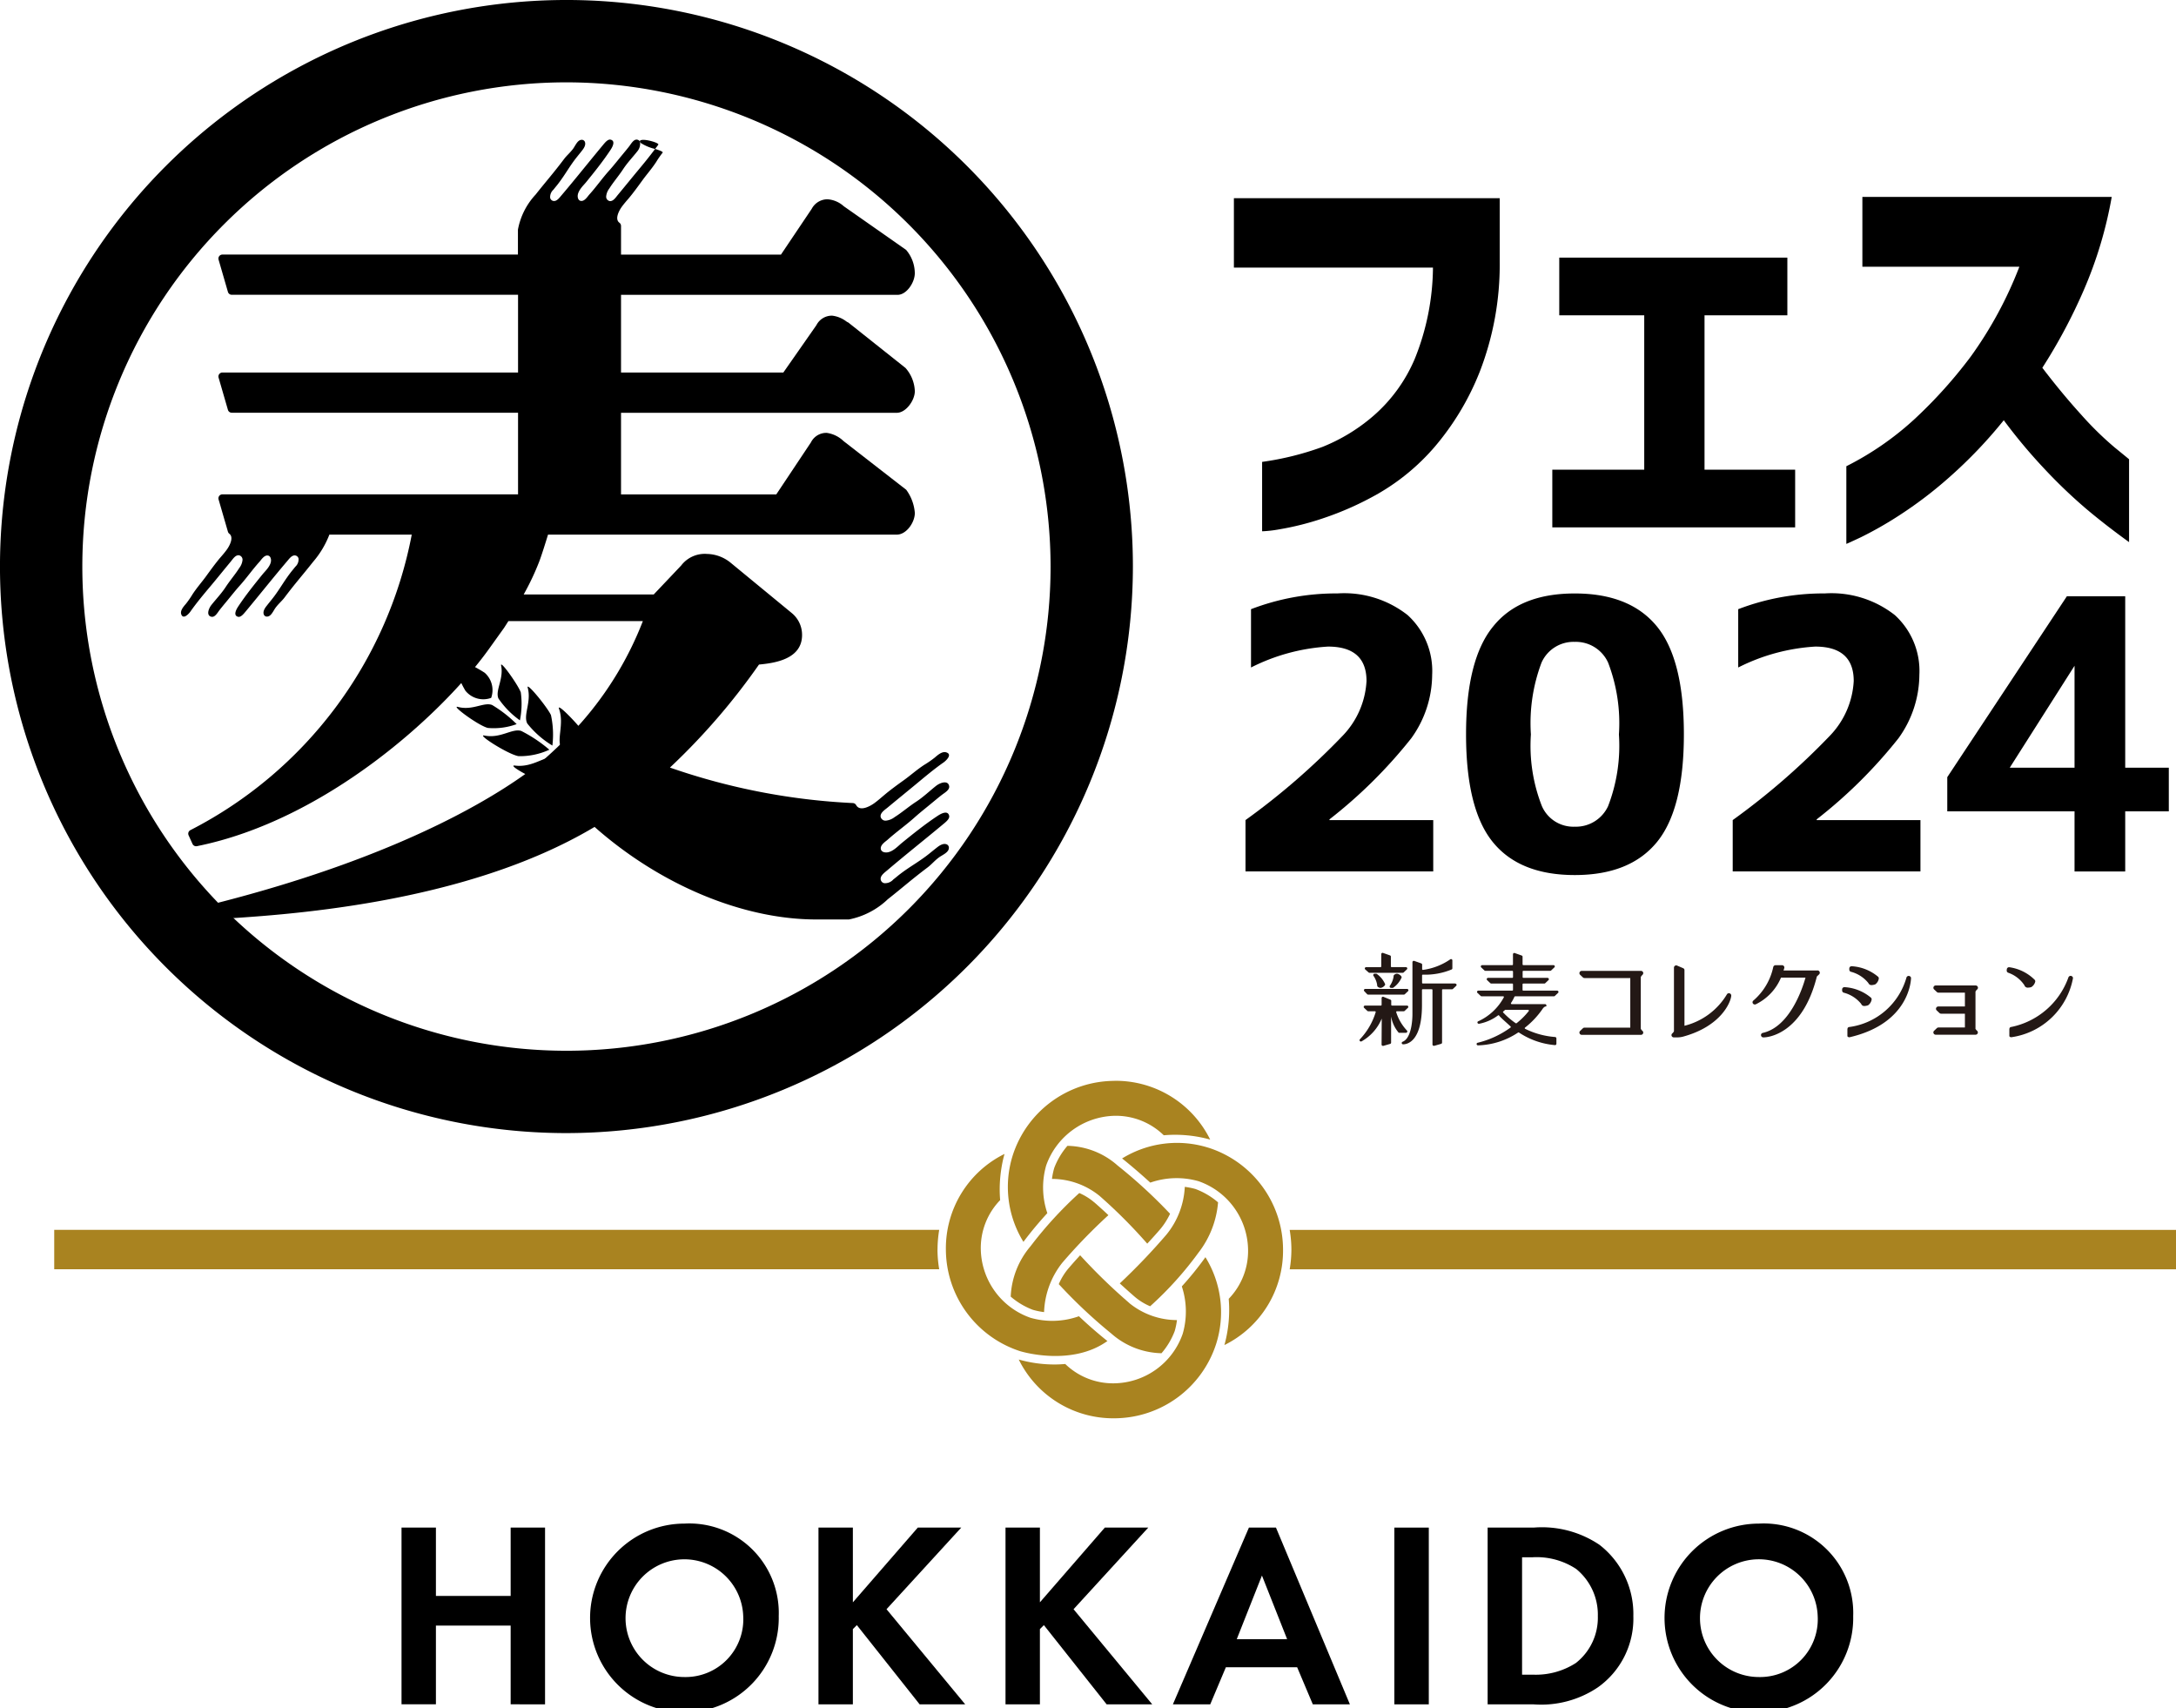
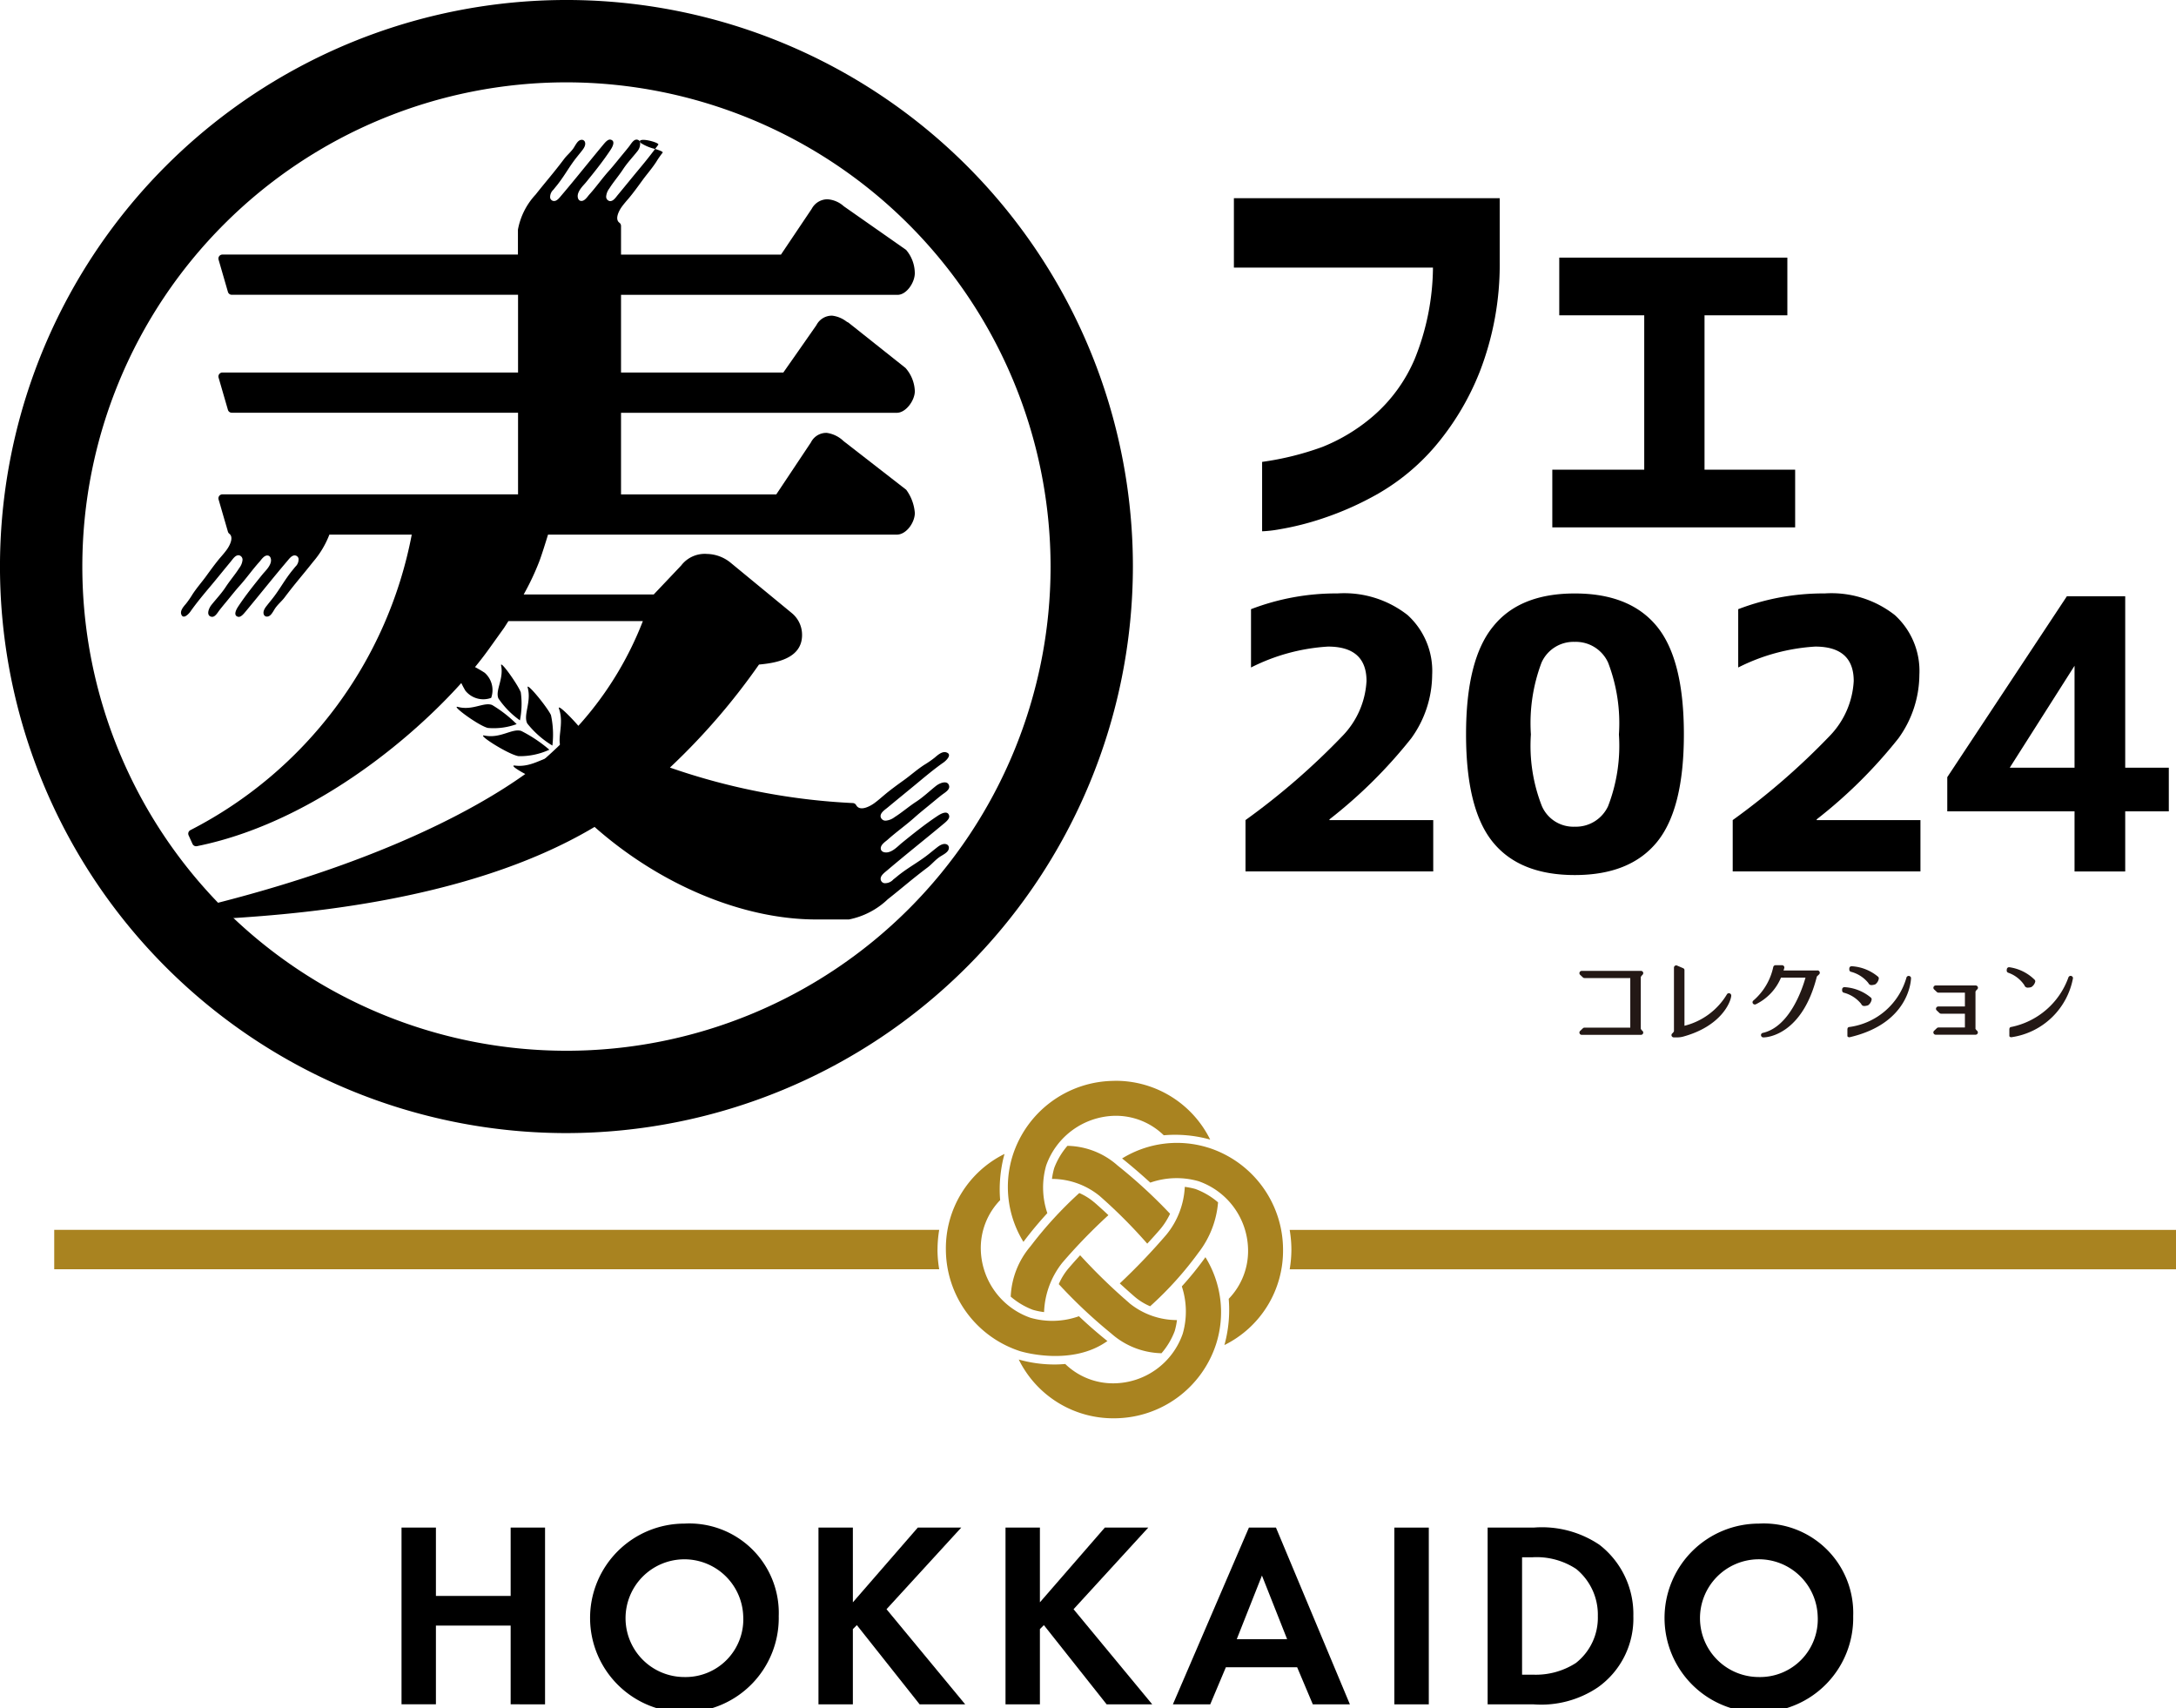
<svg xmlns="http://www.w3.org/2000/svg" width="151.844" height="119.189" viewBox="0 0 151.844 119.189">
  <defs>
    <clipPath id="clip-path">
      <rect id="長方形_308" data-name="長方形 308" width="151.844" height="119.189" fill="none" />
    </clipPath>
  </defs>
  <g id="グループ_404" data-name="グループ 404" clip-path="url(#clip-path)">
    <path id="パス_883" data-name="パス 883" d="M150.921,143.9a8.362,8.362,0,0,1,.119,1.37,8.522,8.522,0,0,1-.118,1.377H212.77V143.9Z" transform="translate(-60.925 -58.089)" fill="#a98320" />
    <path id="パス_884" data-name="パス 884" d="M67.983,145.266a8.513,8.513,0,0,1,.117-1.37H6.345v2.748H68.1a8.389,8.389,0,0,1-.12-1.378" transform="translate(-2.561 -58.089)" fill="#a98320" />
    <path id="パス_885" data-name="パス 885" d="M124.1,140.235a4.144,4.144,0,0,0-1.04-.647,27.392,27.392,0,0,0-3.4,3.711,5.8,5.8,0,0,0-1.385,3.516,5.184,5.184,0,0,0,1.543.92,4.843,4.843,0,0,0,.785.16,5.864,5.864,0,0,1,1.282-3.456,38.664,38.664,0,0,1,3.206-3.307q-.466-.444-.99-.9" transform="translate(-47.746 -56.35)" fill="#a98320" />
    <path id="パス_886" data-name="パス 886" d="M123.093,136.368a5.277,5.277,0,0,1,3.333,1.19,35.556,35.556,0,0,1,3.321,3.326c.3-.32.6-.654.9-1a5,5,0,0,0,.693-1.084,35.152,35.152,0,0,0-3.655-3.362,5.42,5.42,0,0,0-3.508-1.378,5.167,5.167,0,0,0-.92,1.543,4.91,4.91,0,0,0-.159.77" transform="translate(-49.691 -54.115)" fill="#a98320" />
    <path id="パス_887" data-name="パス 887" d="M137.351,134.073a7.3,7.3,0,0,0-6.045.744c.018.015.036.024.055.039.68.547,1.316,1.1,1.915,1.646a5.565,5.565,0,0,1,3.364-.1h0a5.141,5.141,0,0,1,3.459,4.763,4.8,4.8,0,0,1-1.351,3.444,9.22,9.22,0,0,1-.3,3.226,7.342,7.342,0,0,0,4.091-6.67,7.481,7.481,0,0,0-5.188-7.094" transform="translate(-53.007 -53.99)" fill="#a98320" />
    <path id="パス_888" data-name="パス 888" d="M136.357,139.027a4.93,4.93,0,0,0-.781-.159,5.693,5.693,0,0,1-1.284,3.335,44.265,44.265,0,0,1-3.252,3.4q.5.46,1.04.93a4.154,4.154,0,0,0,1.078.665,24.13,24.13,0,0,0,3.36-3.723h0a6.615,6.615,0,0,0,1.38-3.527,5.189,5.189,0,0,0-1.54-.917" transform="translate(-52.9 -56.06)" fill="#a98320" />
    <path id="パス_889" data-name="パス 889" d="M125.389,126.464a7.485,7.485,0,0,0-7.095,5.189,7.3,7.3,0,0,0,.744,6.044c.011-.016.021-.031.033-.046.528-.7,1.083-1.359,1.634-1.959a5.568,5.568,0,0,1-.079-3.33,5.2,5.2,0,0,1,4.763-3.461,4.789,4.789,0,0,1,3.441,1.359,9.128,9.128,0,0,1,3.238.3,7.345,7.345,0,0,0-6.679-4.1" transform="translate(-47.621 -51.052)" fill="#a98320" />
    <path id="パス_890" data-name="パス 890" d="M121.866,147.99c-.676-.544-1.31-1.1-1.894-1.655a5.518,5.518,0,0,1-3.386.106,5.169,5.169,0,0,1-3.462-4.763,4.8,4.8,0,0,1,1.351-3.444,9.049,9.049,0,0,1,.033-1.83c0-.028.006-.055.01-.083.032-.253.07-.479.109-.676.007-.035.014-.07.02-.1.049-.227.1-.411.132-.534a7.342,7.342,0,0,0-4.091,6.67,7.485,7.485,0,0,0,5.188,7.094c.153.047,3.611,1.066,6.086-.713-.032-.026-.063-.044-.1-.07" transform="translate(-44.683 -54.501)" fill="#a98320" />
    <path id="パス_891" data-name="パス 891" d="M128.821,150.2a40.27,40.27,0,0,1-3.429-3.33c-.261.284-.524.578-.791.889a4.4,4.4,0,0,0-.7,1.125,35.368,35.368,0,0,0,3.661,3.443,5.466,5.466,0,0,0,3.508,1.378,5.127,5.127,0,0,0,.922-1.547,4.954,4.954,0,0,0,.157-.766,5.274,5.274,0,0,1-3.333-1.191" transform="translate(-50.019 -59.29)" fill="#a98320" />
    <path id="パス_892" data-name="パス 892" d="M132.244,147.084c-.011.015-.017.029-.028.044h0a22.691,22.691,0,0,1-1.621,2,5.589,5.589,0,0,1,.064,3.3,5.143,5.143,0,0,1-4.764,3.462,4.791,4.791,0,0,1-3.434-1.348c-.247.02-.493.034-.732.034a9.174,9.174,0,0,1-2.513-.346,7.344,7.344,0,0,0,6.679,4.1,7.484,7.484,0,0,0,7.095-5.189,7.3,7.3,0,0,0-.745-6.045" transform="translate(-48.126 -59.376)" fill="#a98320" />
    <path id="パス_893" data-name="パス 893" d="M39.528,79.056A39.528,39.528,0,1,1,79.055,39.529,39.572,39.572,0,0,1,39.528,79.056m0-73.311A33.783,33.783,0,1,0,73.311,39.529,33.822,33.822,0,0,0,39.528,5.745" transform="translate(0 0)" />
    <path id="パス_894" data-name="パス 894" d="M67.687,87.22a7.232,7.232,0,0,1-2.1-1.56c-.383-.634.206-1.691-.175-2.784-.2-.533,1.6,1.352,1.962,1.977a7.43,7.43,0,0,1,.31,2.367" transform="translate(-26.401 -33.418)" />
    <path id="パス_895" data-name="パス 895" d="M63.022,88.6a11.66,11.66,0,0,1,2.32,1.289,5.42,5.42,0,0,1-2.348.7c-.8-.053-3.466-1.485-2.816-1.416,1.284.166,2.106-.733,2.844-.578" transform="translate(-24.252 -35.76)" />
    <path id="パス_896" data-name="パス 896" d="M63.4,84.447a6.539,6.539,0,0,1-1.75-1.538c-.3-.591.3-1.487.033-2.488-.143-.488,1.343,1.315,1.619,1.9a6.4,6.4,0,0,1,.1,2.126" transform="translate(-24.856 -32.431)" />
    <path id="パス_897" data-name="パス 897" d="M56.616,85.819c1.126.231,1.927-.513,2.571-.322a9.851,9.851,0,0,1,1.967,1.313,4.911,4.911,0,0,1-2.145.45c-.705-.107-2.962-1.544-2.393-1.441" transform="translate(-22.819 -34.502)" />
    <path id="パス_898" data-name="パス 898" d="M59.786,81.649a6.042,6.042,0,0,1-1.5-1.53c-.232-.56.379-1.345.192-2.284-.1-.46,1.156,1.3,1.369,1.855a5.815,5.815,0,0,1-.059,1.959" transform="translate(-23.507 -31.391)" />
    <path id="パス_899" data-name="パス 899" d="M55.909,82.451a8.885,8.885,0,0,1,1.717,1.337,4.633,4.633,0,0,1-2.006.267c-.639-.148-2.612-1.6-2.1-1.469,1.021.276,1.806-.351,2.386-.135" transform="translate(-21.573 -33.266)" />
    <path id="パス_900" data-name="パス 900" d="M55.709,79.771a1.6,1.6,0,0,1-1.8-.5,6.206,6.206,0,0,1-.815-2.277,9.161,9.161,0,0,1,2.162,1.026,1.614,1.614,0,0,1,.451,1.753" transform="translate(-21.433 -31.081)" />
    <path id="パス_901" data-name="パス 901" d="M70.46,67.317c1.267-1.078,2.559-2.1,3.858-3.181.192-.162.521-.4.465-.633-.094-.388-.545-.163-.81.016-.855.564-1.706,1.246-2.527,1.915-.242.2-.676.68-1.124.63-.187-.018-.293-.118-.308-.247-.041-.281.332-.51.482-.643.63-.563,1.284-1.017,1.9-1.572.391-.348.848-.705,1.262-1.051.16-.131.424-.352.64-.518.192-.143.537-.339.485-.6-.086-.431-.637-.225-.9-.021-.462.364-.9.789-1.415,1.125s-.985.747-1.487,1.063a1.2,1.2,0,0,1-.625.249A.347.347,0,0,1,70,63.574c-.034-.28.3-.481.5-.649.6-.5,1.339-1.1,1.919-1.579s1.3-1.091,1.974-1.558c.16-.113.639-.55.2-.7-.307-.11-.652.225-.828.372a7.066,7.066,0,0,1-.726.5c-.524.343-.945.725-1.4,1.052s-.971.7-1.4,1.064c-.211.178-.426.369-.674.55-.315.23-1.024.611-1.276.13h0a.278.278,0,0,0-.219-.134A45.333,45.333,0,0,1,55.3,60.145a46,46,0,0,0,6.213-7.187c1.055-.1,3.006-.357,3.006-2.059a1.964,1.964,0,0,0-.7-1.519l-4.292-3.532a2.685,2.685,0,0,0-1.646-.608,2.069,2.069,0,0,0-1.8.81l-1.912,2.016H45.094a17.911,17.911,0,0,0,1.089-2.307c.174-.457.478-1.439.609-1.866H71.131c.665,0,1.257-.845,1.257-1.512a3.144,3.144,0,0,0-.6-1.617l-4.377-3.4a2.114,2.114,0,0,0-1.175-.571,1.2,1.2,0,0,0-1.1.667l-2.417,3.627H51.886V35.393H71.132c.635,0,1.256-.866,1.256-1.512a2.587,2.587,0,0,0-.649-1.615l-3.968-3.153a.284.284,0,0,0-.082-.045c-.02-.011-.049-.03-.083-.052a2.032,2.032,0,0,0-.986-.4,1.209,1.209,0,0,0-1.1.663l-2.308,3.305H51.886V27.163h19.3c.619,0,1.2-.852,1.2-1.512a2.527,2.527,0,0,0-.608-1.625l-4.348-3.044a1.883,1.883,0,0,0-1.138-.486,1.246,1.246,0,0,0-1.1.667l-2.146,3.193H51.886v-2a.279.279,0,0,0-.116-.227h0c-.339-.252-.02-.85.177-1.119.163-.222.334-.415.493-.6.323-.387.66-.854.954-1.258s.635-.785.943-1.255a6.507,6.507,0,0,1,.45-.651c.055-.066-.2-.159-.522-.264-.38.513-.81,1.04-1.172,1.472-.433.52-.968,1.182-1.416,1.72-.151.179-.331.478-.581.447a.31.31,0,0,1-.247-.321,1.079,1.079,0,0,1,.222-.56c.283-.45.651-.871.953-1.332s.682-.855,1.008-1.269a.826.826,0,0,0,.184-.6c-.008-.011-.027-.021-.03-.031s.007-.035.01-.052a.262.262,0,0,0-.181-.119c-.234-.047-.409.263-.537.435-.148.194-.347.431-.464.574-.31.372-.63.781-.942,1.132-.5.551-.9,1.137-1.409,1.7-.119.135-.324.47-.577.432-.115-.013-.2-.109-.221-.275-.044-.4.386-.792.565-1.008.6-.736,1.211-1.5,1.716-2.265.16-.238.362-.643.014-.726-.206-.051-.422.244-.568.416-.969,1.164-1.885,2.322-2.85,3.457-.159.185-.348.458-.594.4a.28.28,0,0,1-.207-.216.687.687,0,0,1,.231-.569c.144-.188.237-.287.349-.439.489-.641.8-1.239,1.3-1.856.123-.155.221-.271.348-.436.091-.115.278-.362.2-.587a.228.228,0,0,0-.256-.156c-.278.02-.425.438-.595.651-.195.255-.425.445-.592.667-.764,1.015-1.237,1.534-2,2.5a4.877,4.877,0,0,0-1.234,2.45v1.735H24.07a.278.278,0,0,0-.267.356l.652,2.25a.279.279,0,0,0,.267.2H44.7v5.423H24.07a.278.278,0,0,0-.267.355l.652,2.251a.279.279,0,0,0,.267.2H44.7v5.695H24.07a.278.278,0,0,0-.267.356l.652,2.25a.279.279,0,0,0,.094.14h0c.339.252.02.85-.177,1.118-.162.222-.333.415-.493.6-.323.387-.66.854-.953,1.257s-.635.785-.943,1.255a6.469,6.469,0,0,1-.45.651c-.131.158-.432.467-.334.742.138.392.53-.038.631-.181.419-.6.965-1.253,1.4-1.769s.968-1.182,1.416-1.72c.15-.18.33-.479.581-.448a.311.311,0,0,1,.247.322,1.085,1.085,0,0,1-.223.56c-.283.45-.651.871-.952,1.332s-.683.855-1.009,1.269c-.183.236-.367.729.018.807.234.047.41-.263.538-.435.148-.194.346-.431.464-.574.31-.372.63-.781.942-1.132.5-.551.9-1.137,1.41-1.7.118-.134.324-.469.576-.432.115.013.2.109.221.275.044.4-.386.792-.565,1.008-.6.736-1.21,1.5-1.716,2.265-.16.238-.361.643-.014.726.206.05.422-.244.568-.417.969-1.164,1.885-2.321,2.851-3.457.158-.185.348-.458.593-.4a.279.279,0,0,1,.207.216.686.686,0,0,1-.23.569c-.144.188-.237.287-.35.438-.488.642-.8,1.239-1.3,1.856-.124.155-.221.271-.348.436-.091.115-.278.362-.2.587a.227.227,0,0,0,.256.156c.278-.021.424-.438.595-.651.194-.255.424-.445.592-.667.764-1.016,1.237-1.534,2-2.5a6.462,6.462,0,0,0,1.137-1.9h5.748a29.36,29.36,0,0,1-15.45,20.621.278.278,0,0,0-.122.36l.272.6a.278.278,0,0,0,.308.157c8.978-1.806,17.081-9.181,20.337-13.7l1.1-1.535.3-.469h9.382a23.63,23.63,0,0,1-4.314,7.1,31.285,31.285,0,0,1-2.791,2.736c-2.225,1.8-8.9,6.367-22.827,9.89a.28.28,0,0,0-.171.126l-.326.543a.278.278,0,0,0,.239.422h.016l.11-.006c4.823-.277,17.583-1.009,26.694-6.45,4.577,4.047,10.345,6.457,15.469,6.457h2.278A5.463,5.463,0,0,0,70.5,69.334c1.078-.85,1.657-1.377,2.79-2.23.248-.187.46-.444.745-.661.237-.19.7-.353.726-.663a.254.254,0,0,0-.174-.286c-.251-.082-.527.127-.655.228-.183.142-.313.25-.486.388-.689.565-1.355.908-2.071,1.453-.169.126-.28.23-.489.391a.767.767,0,0,1-.635.256.309.309,0,0,1-.24-.231c-.064-.274.241-.485.447-.662" transform="translate(-8.55 -6.592)" />
    <path id="パス_902" data-name="パス 902" d="M74.889,16.551A3.189,3.189,0,0,0,75.938,17c.073-.1.156-.2.224-.3.1-.135-1.249-.515-1.294-.233a.254.254,0,0,1,.021.083" transform="translate(-30.224 -6.607)" />
    <path id="パス_903" data-name="パス 903" d="M144.393,28.032V23.19h18.549v4.448a20.676,20.676,0,0,1-1.392,7.656,18.579,18.579,0,0,1-3.177,5.28,15.22,15.22,0,0,1-3.9,3.223,21.542,21.542,0,0,1-3.9,1.74,19.523,19.523,0,0,1-3.011.756,8.512,8.512,0,0,1-1.2.137V41.588a20.317,20.317,0,0,0,4.206-1.044,12.548,12.548,0,0,0,3.555-2.163,10.9,10.9,0,0,0,2.89-3.979,17.331,17.331,0,0,0,1.271-6.37Z" transform="translate(-58.29 -9.362)" />
    <path id="パス_904" data-name="パス 904" d="M182.139,34.168V30.143h15.917v4.024h-5.78V44.94H198.6v4.024H181.654V44.94h6.415V34.168Z" transform="translate(-73.332 -12.169)" />
-     <path id="パス_905" data-name="パス 905" d="M217.18,27.91V23.038h17.4a28.892,28.892,0,0,1-1.952,6.506,37.955,37.955,0,0,1-2.89,5.416q1.361,1.785,2.708,3.268a22.631,22.631,0,0,0,2.33,2.284q.983.8,1.014.832v5.779q-1.634-1.18-2.965-2.3a35.686,35.686,0,0,1-2.844-2.708,37.929,37.929,0,0,1-2.935-3.495,32.263,32.263,0,0,1-3.767,3.949,28.912,28.912,0,0,1-3.556,2.708,26.036,26.036,0,0,1-2.633,1.5q-1,.47-1.029.469V41.829a20.832,20.832,0,0,0,4.736-3.268,32.6,32.6,0,0,0,3.949-4.388,27.715,27.715,0,0,0,3.389-6.264Z" transform="translate(-87.221 -9.3)" />
    <path id="パス_906" data-name="パス 906" d="M201.436,113.3h-2.367c.02-.064.038-.109.054-.172a.154.154,0,0,0-.029-.135.162.162,0,0,0-.129-.062h-.453a.162.162,0,0,0-.16.131,4.249,4.249,0,0,1-1.385,2.333.153.153,0,0,0-.038.2.16.16,0,0,0,.147.075.2.2,0,0,0,.046-.006,3.619,3.619,0,0,0,1.77-1.866h1.71c-.229.835-1.126,3.443-2.982,3.856a.155.155,0,0,0-.121.172.161.161,0,0,0,.152.14h.045c.267,0,2.691-.213,3.7-4.249l.156-.148a.156.156,0,0,0,.036-.175.163.163,0,0,0-.15-.1m-6.122,1.6a.251.251,0,0,0-.058-.01.162.162,0,0,0-.133.069l-.008.014a4.807,4.807,0,0,1-2.96,2.189v-3.885c0-.1-.086-.132-.142-.154l-.408-.175a.051.051,0,0,0-.021,0,.165.165,0,0,0-.114.047.154.154,0,0,0-.048.112v4.438a.456.456,0,0,1-.119.152.156.156,0,0,0-.042.176.162.162,0,0,0,.151.1h.166a1.719,1.719,0,0,0,.459-.047c2.7-.73,3.355-2.439,3.382-2.857a.163.163,0,0,0-.1-.165m17.144,2.449v-2.576a.46.46,0,0,1,.119-.151.156.156,0,0,0,.042-.176.161.161,0,0,0-.151-.1H209.69a.162.162,0,0,0-.15.1.156.156,0,0,0,.037.174l.193.182a.162.162,0,0,0,.113.046h1.844v.964h-1.856a.164.164,0,0,0-.15.1.157.157,0,0,0,.037.174l.194.184a.163.163,0,0,0,.113.045h1.662v.963h-1.844a.164.164,0,0,0-.113.045l-.193.184a.156.156,0,0,0-.038.175.162.162,0,0,0,.15.1h2.779a.16.16,0,0,0,.151-.1.155.155,0,0,0-.042-.175.47.47,0,0,1-.119-.15m-23.232-3.754a.155.155,0,0,0,.044-.176.164.164,0,0,0-.151-.1h-4.129a.166.166,0,0,0-.151.1.157.157,0,0,0,.038.175l.193.182a.165.165,0,0,0,.113.045h3.193v3.459h-3.193a.163.163,0,0,0-.113.045l-.193.184a.157.157,0,0,0-.038.175.164.164,0,0,0,.15.1h4.129a.163.163,0,0,0,.151-.1.156.156,0,0,0-.042-.176.469.469,0,0,1-.118-.15v-3.606a.46.46,0,0,1,.117-.151m15.264,2.028a.225.225,0,0,0,.233.141.8.8,0,0,0,.254-.054.609.609,0,0,0,.237-.374.157.157,0,0,0-.041-.15,3.144,3.144,0,0,0-1.852-.737.156.156,0,0,0-.11.042.154.154,0,0,0-.052.116v.078a.16.16,0,0,0,.125.154,2.3,2.3,0,0,1,1.208.783m11.388-1.3a.236.236,0,0,0,.257.16.816.816,0,0,0,.22-.035.616.616,0,0,0,.27-.352.154.154,0,0,0-.027-.153,3.114,3.114,0,0,0-1.788-.884.165.165,0,0,0-.1.033.159.159,0,0,0-.061.11l-.007.078a.159.159,0,0,0,.11.166,2.241,2.241,0,0,1,1.128.877m-12.1-.943a2.3,2.3,0,0,1,1.209.785.227.227,0,0,0,.233.141.806.806,0,0,0,.253-.054.617.617,0,0,0,.237-.376.156.156,0,0,0-.041-.148,3.157,3.157,0,0,0-1.852-.738.16.16,0,0,0-.162.159v.078a.158.158,0,0,0,.123.154m4.023.286a.161.161,0,0,0-.153.1,4.809,4.809,0,0,1-4,3.466c-.044,0-.125.036-.125.17l0,.459a.054.054,0,0,0,.015.036.169.169,0,0,0,.119.049.284.284,0,0,0,.043-.007c4.026-.943,4.25-3.788,4.263-4.107.006-.085-.055-.154-.162-.171m11.3,0a.166.166,0,0,0-.152.1,5.375,5.375,0,0,1-4,3.468c-.044,0-.125.036-.125.17l0,.459a.055.055,0,0,0,.015.036.164.164,0,0,0,.119.05l.042-.006a5.108,5.108,0,0,0,4.264-4.109c.005-.085-.055-.153-.162-.171" transform="translate(-74.613 -45.588)" fill="#231815" />
-     <path id="パス_907" data-name="パス 907" d="M165.79,113.62h-2.263a.054.054,0,0,1-.055-.051v-.516a.053.053,0,0,1,.054-.051,4.8,4.8,0,0,0,2.009-.361.092.092,0,0,0,.051-.082v-.551a.093.093,0,0,0-.058-.086.1.1,0,0,0-.1.02,4.384,4.384,0,0,1-1.886.728.05.05,0,0,1-.045-.011.052.052,0,0,1-.02-.04V112.3c0-.055-.046-.075-.088-.092l-.475-.169H162.9a.094.094,0,0,0-.1.092v3.63c0,.016.021,1.651-.688,1.924a.092.092,0,0,0-.057.109.1.1,0,0,0,.1.069h.01c.3-.007,1.3-.225,1.3-2.744v-1.047a.054.054,0,0,1,.055-.052h.623a.053.053,0,0,1,.055.052v3.805a.093.093,0,0,0,.1.091h0l.025,0,.475-.137a.092.092,0,0,0,.069-.089v-3.667a.053.053,0,0,1,.054-.052h.64a.1.1,0,0,0,.067-.027l.224-.212a.09.09,0,0,0,.022-.1.1.1,0,0,0-.088-.058m4.135.919a.053.053,0,0,1,.05-.032h2.7a.1.1,0,0,0,.067-.026l.225-.213a.091.091,0,0,0,.021-.1.1.1,0,0,0-.089-.057h-2.358a.053.053,0,0,1-.054-.052v-.389a.053.053,0,0,1,.054-.052H172a.1.1,0,0,0,.067-.026l.225-.213a.091.091,0,0,0,.021-.1.1.1,0,0,0-.088-.058h-1.682a.053.053,0,0,1-.054-.052v-.389a.053.053,0,0,1,.054-.051h1.87a.1.1,0,0,0,.067-.027l.225-.213a.089.089,0,0,0,.023-.1.1.1,0,0,0-.089-.058h-2.1a.053.053,0,0,1-.054-.052v-.538c0-.052-.039-.069-.083-.089l-.005,0-.475-.169h-.007a.094.094,0,0,0-.1.093v.708a.053.053,0,0,1-.049.05h-2.1a.1.1,0,0,0-.089.057.089.089,0,0,0,.022.1l.225.212a.1.1,0,0,0,.067.027h1.861a.021.021,0,0,0,.011,0,.054.054,0,0,1,.055.051v.389a.053.053,0,0,1-.052.051h-1.688a.094.094,0,0,0-.088.057.09.09,0,0,0,.021.1l.225.213a.1.1,0,0,0,.066.026h1.46a.054.054,0,0,1,.055.052v.389a.054.054,0,0,1-.055.052h-2.36a.1.1,0,0,0-.088.057.09.09,0,0,0,.021.1l.226.213a.1.1,0,0,0,.066.026h1.5a.056.056,0,0,1,.048.026.051.051,0,0,1,0,.051,3.835,3.835,0,0,1-1.782,1.667l-.008,0a.091.091,0,0,0-.042.118.1.1,0,0,0,.1.054h.016a3.184,3.184,0,0,0,1.318-.586.049.049,0,0,1,.06.005.181.181,0,0,1,.042.049.122.122,0,0,0,.013.018c.054.055.16.162.338.322.121.109.26.232.417.38a.055.055,0,0,1,.017.041.062.062,0,0,1-.023.039,6.518,6.518,0,0,1-2.286,1.058h-.007a.094.094,0,0,0-.07.106.1.1,0,0,0,.1.076,5.307,5.307,0,0,0,2.794-.894.058.058,0,0,1,.063,0,5.359,5.359,0,0,0,2.515.877.1.1,0,0,0,.064-.024.093.093,0,0,0,.032-.069v-.381a.1.1,0,0,0-.089-.092,5.651,5.651,0,0,1-2.091-.571.051.051,0,0,1-.029-.041.05.05,0,0,1,.019-.044,5.957,5.957,0,0,0,1.205-1.274s.119-.2.244-.2a.042.042,0,0,0,.035-.018.107.107,0,0,0,0-.089.1.1,0,0,0-.089-.057h-2.323a.057.057,0,0,1-.049-.029.051.051,0,0,1,0-.052,2.7,2.7,0,0,0,.239-.438m.951.918a.057.057,0,0,1,.05.029.05.05,0,0,1,0,.052,5.1,5.1,0,0,1-.849.848.058.058,0,0,1-.069,0,5.29,5.29,0,0,1-.826-.7c-.016-.016-.025-.026-.028-.027a.076.076,0,0,1-.03-.053.043.043,0,0,1,.018-.033c.04-.035.079-.069.117-.1a.059.059,0,0,1,.039-.016Zm-9.145-2.522a.321.321,0,0,0-.206.089.137.137,0,0,0-.033.108,1.52,1.52,0,0,1-.264.651.093.093,0,0,0,0,.095.1.1,0,0,0,.084.047h.106a.092.092,0,0,0,.066-.025,1.73,1.73,0,0,0,.564-.691.094.094,0,0,0-.013-.083.449.449,0,0,0-.3-.19m-1.989-.089a.1.1,0,0,0,.067.026h2.314a.1.1,0,0,0,.067-.026l.226-.213a.093.093,0,0,0,.02-.1.1.1,0,0,0-.088-.057h-.995a.054.054,0,0,1-.055-.052v-.685c0-.063-.058-.082-.089-.092l-.475-.169h-.007a.094.094,0,0,0-.1.093v.855a.054.054,0,0,1-.054.052h-1a.094.094,0,0,0-.088.057.092.092,0,0,0,.021.1Zm.527.089h-.106a.1.1,0,0,0-.083.047.088.088,0,0,0,0,.095,1.511,1.511,0,0,1,.262.649.144.144,0,0,0,.032.11.332.332,0,0,0,.208.089h0a.452.452,0,0,0,.3-.191.094.094,0,0,0,.011-.082,1.727,1.727,0,0,0-.562-.692.1.1,0,0,0-.066-.025m2.11,4.117a.093.093,0,0,0,.066-.063.089.089,0,0,0-.021-.089,3.3,3.3,0,0,1-.75-1.283.048.048,0,0,1,.011-.043.053.053,0,0,1,.042-.02h.472a.1.1,0,0,0,.067-.027l.225-.213a.093.093,0,0,0,.021-.1.1.1,0,0,0-.089-.057h-1.042a.054.054,0,0,1-.054-.052v-.281c0-.054-.04-.071-.088-.091l-.475-.193h-.008a.094.094,0,0,0-.1.092v.474a.053.053,0,0,1-.054.052h-1.1a.1.1,0,0,0-.089.058.093.093,0,0,0,.021.1l.225.212a.1.1,0,0,0,.067.027h.463a.054.054,0,0,1,.043.02.047.047,0,0,1,.011.042,4.751,4.751,0,0,1-1.1,1.891.09.09,0,0,0-.008.119.1.1,0,0,0,.119.029,3.248,3.248,0,0,0,1.41-1.59l-.011,1.812a.094.094,0,0,0,.039.074.1.1,0,0,0,.057.017h0l.026,0,.475-.137a.092.092,0,0,0,.068-.089l0-1.8h.005a2.355,2.355,0,0,0,.494,1.071l0,.005a.1.1,0,0,0,.088.039l.457,0s0,0,0,0m-2.712-2.691a.1.1,0,0,0,.067.026H162.2a.1.1,0,0,0,.067-.026l.225-.213a.092.092,0,0,0,.021-.1.1.1,0,0,0-.089-.058h-2.915a.1.1,0,0,0-.089.058.092.092,0,0,0,.021.1Z" transform="translate(-64.238 -45.001)" fill="#231815" />
    <path id="パス_908" data-name="パス 908" d="M151.608,85.194v.051h7.242v3.582h-13.1V85.245a49.108,49.108,0,0,0,6.807-5.912,5.959,5.959,0,0,0,1.637-3.787q0-2.405-2.687-2.406a13.692,13.692,0,0,0-5.373,1.459V70.531a16.581,16.581,0,0,1,6.039-1.1,7.165,7.165,0,0,1,4.888,1.51,5.27,5.27,0,0,1,1.714,4.171,7.628,7.628,0,0,1-1.459,4.427,33.72,33.72,0,0,1-5.707,5.656" transform="translate(-58.837 -28.028)" />
    <path id="パス_909" data-name="パス 909" d="M173.454,71.734q1.843-2.3,5.694-2.3t5.732,2.3q1.881,2.3,1.881,7.524T184.88,86.78q-1.881,2.3-5.732,2.3t-5.719-2.3q-1.869-2.3-1.868-7.523t1.893-7.524m3.4,12.539a2.393,2.393,0,0,0,2.29,1.434,2.472,2.472,0,0,0,2.329-1.434,11.7,11.7,0,0,0,.755-5,11.79,11.79,0,0,0-.755-5.015,2.471,2.471,0,0,0-2.329-1.446,2.444,2.444,0,0,0-2.316,1.446,11.96,11.96,0,0,0-.742,5.015,11.517,11.517,0,0,0,.768,5" transform="translate(-69.258 -28.028)" />
    <path id="パス_910" data-name="パス 910" d="M208.622,85.194v.051h7.242v3.582h-13.1V85.245a49.11,49.11,0,0,0,6.807-5.912,5.959,5.959,0,0,0,1.637-3.787q0-2.405-2.687-2.406a13.692,13.692,0,0,0-5.373,1.459V70.531a16.583,16.583,0,0,1,6.039-1.1,7.165,7.165,0,0,1,4.888,1.51,5.27,5.27,0,0,1,1.714,4.171,7.628,7.628,0,0,1-1.459,4.427,33.721,33.721,0,0,1-5.707,5.656" transform="translate(-81.853 -28.028)" />
    <path id="パス_911" data-name="パス 911" d="M240.291,81.727V69.763h-4.07l-8.347,12.622V84.77h8.881v4.194h3.536V84.77h3.042V81.727Zm-3.536,0h-4.522l4.522-7.113Z" transform="translate(-91.991 -28.163)" />
    <path id="パス_912" data-name="パス 912" d="M49.385,183.5H54.6v-4.77H57v12.332H54.6v-5.491H49.385v5.491h-2.4V178.732h2.4Z" transform="translate(-18.966 -72.152)" />
    <path id="パス_913" data-name="パス 913" d="M82.217,184.72a6.583,6.583,0,1,1-6.582-6.453,6.243,6.243,0,0,1,6.582,6.453m-2.478,0a4.107,4.107,0,1,0-4.1,4.252,4.027,4.027,0,0,0,4.1-4.252" transform="translate(-27.876 -71.965)" />
    <path id="パス_914" data-name="パス 914" d="M98.179,183.946l4.53-5.214h3.032l-5.214,5.695,5.491,6.638h-3.18l-4.382-5.528-.278.277v5.251h-2.4V178.732h2.4Z" transform="translate(-38.664 -72.152)" />
    <path id="パス_915" data-name="パス 915" d="M120.065,183.946l4.53-5.214h3.032l-5.214,5.695,5.491,6.638h-3.181l-4.381-5.528-.277.277v5.251h-2.4V178.732h2.4Z" transform="translate(-47.499 -72.152)" />
    <path id="パス_916" data-name="パス 916" d="M145.924,188.475h-4.973l-1.091,2.588h-2.606l5.306-12.332h1.886l5.159,12.332h-2.588Zm-.7-1.96-1.756-4.437-1.757,4.437Z" transform="translate(-55.408 -72.152)" />
    <rect id="長方形_307" data-name="長方形 307" width="2.404" height="12.332" transform="translate(97.299 106.58)" />
    <path id="パス_917" data-name="パス 917" d="M177.3,178.732a7.183,7.183,0,0,1,4.586,1.2,6.106,6.106,0,0,1,2.366,4.974,5.879,5.879,0,0,1-2.477,4.973,7.073,7.073,0,0,1-4.511,1.184h-3.18V178.732Zm-.813,10.261h.739a5.162,5.162,0,0,0,3.014-.813,4.012,4.012,0,0,0,1.534-3.273,4.11,4.11,0,0,0-1.516-3.292,5.017,5.017,0,0,0-3.032-.813h-.739Z" transform="translate(-70.275 -72.152)" />
    <path id="パス_918" data-name="パス 918" d="M207.952,184.72a6.583,6.583,0,1,1-6.582-6.453,6.243,6.243,0,0,1,6.582,6.453m-2.477,0a4.108,4.108,0,1,0-4.1,4.252,4.027,4.027,0,0,0,4.1-4.252" transform="translate(-78.634 -71.965)" />
  </g>
</svg>